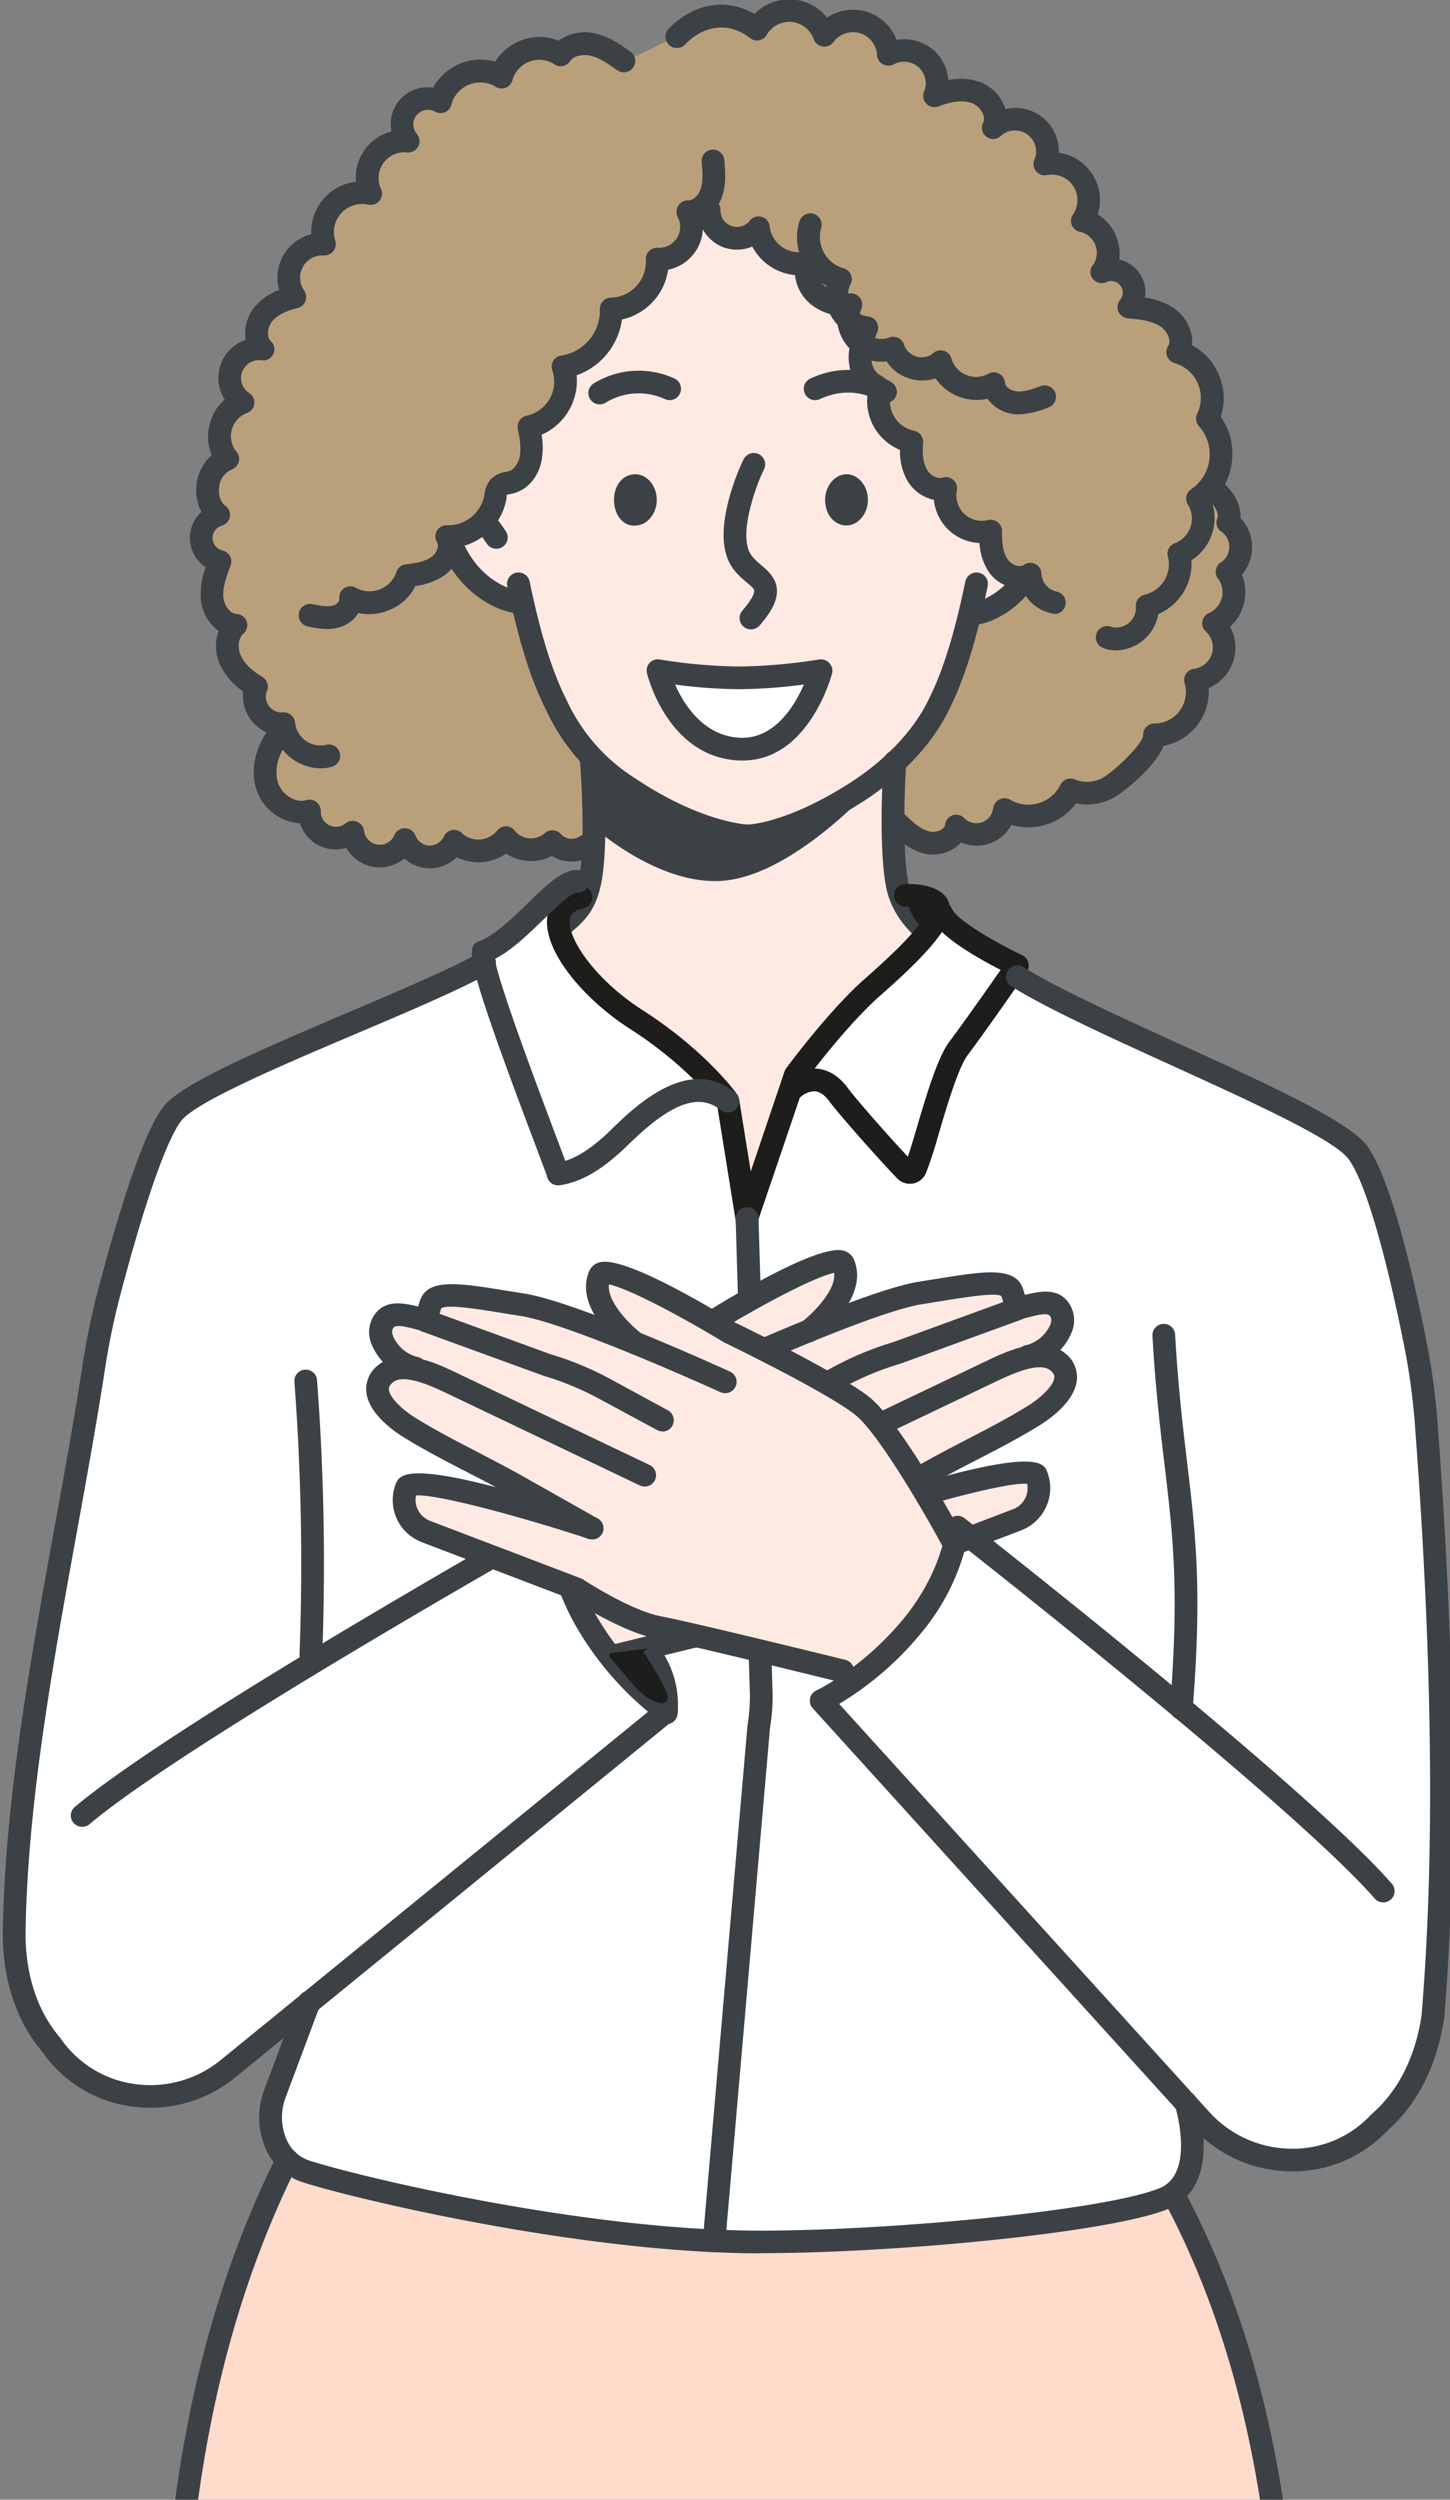
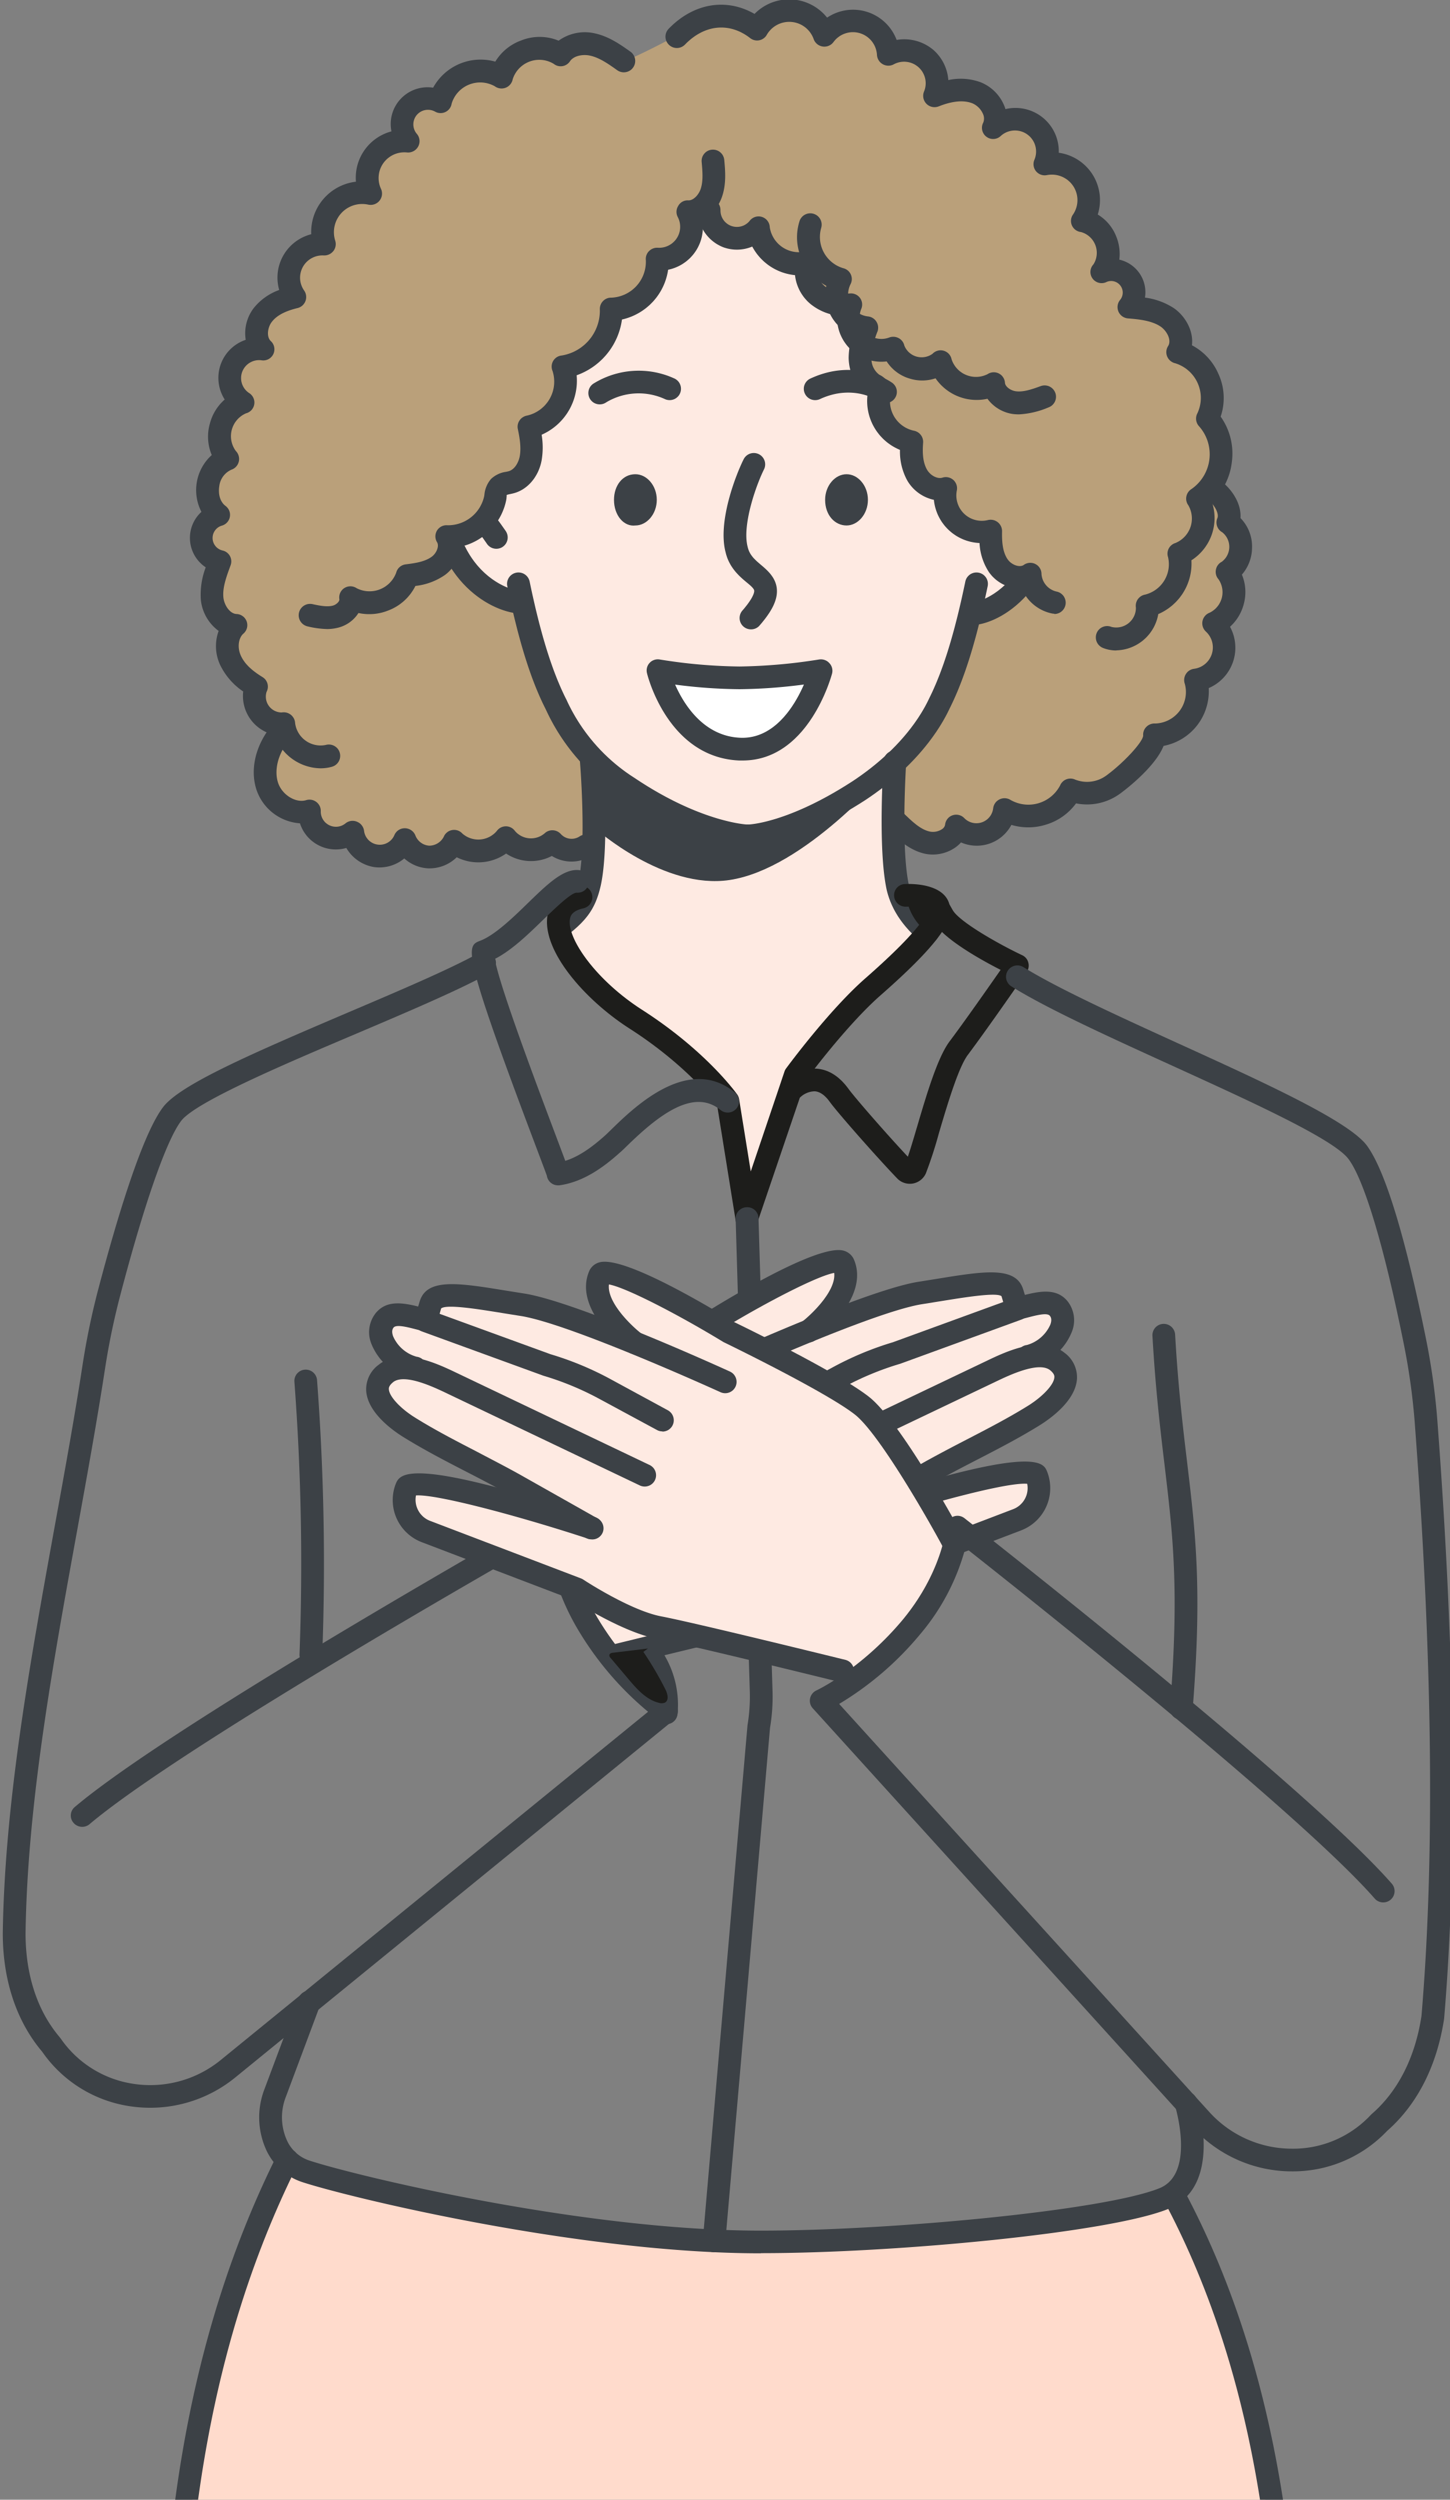
<svg xmlns="http://www.w3.org/2000/svg" width="188" height="324" viewBox="0 0 188 324" fill="none">
  <rect x="0" y="0" width="188" height="324" fill="#808080" stroke="none" />
  <g clip-path="url(#st1omvkyxa)">
    <path d="M76.83 98.557c-3.11-1.368-9.102-16.22-8.692-18.822L63.31 77.89l-4.442-4.245c3.5-6.634 4.964-7.775 11.135-18.143 2.53-3.854 6.601-10.917 10.213-16.216a.59.59 0 0 0 .522.057 7.241 7.241 0 0 0 3.578-2.75 8.95 8.95 0 0 0 1.072-2.833c.16-.728 2.777-1.412 3.38-2.038 1.024-1.089 1.574-3.069 1.855-4.49.048-.236.212-.55.434-.458.09.055.157.14.188.241.204.569.476 1.111.812 1.614a4.218 4.218 0 0 0 2.656 1.503c1.343.182 2.695.292 4.051.328.604 2.331 3.119 3.82 5.611 4.008.419.74.939 1.417 1.545 2.014a14.989 14.989 0 0 0 3.81 2.741c.064.029.13.05.198.063a32.202 32.202 0 0 1 1.681 7.226c.816 10.7 15.771 23.94 19.798 27.683 2.453 2.52-5.157 5.64-5.732 5.169.319 4.095-6.552 17.825-10.174 20.114.039.216-.217 3.748-.068 7.872a5.468 5.468 0 0 0 2.444.655c1.719 1.72 5.611 1.85 6.128-.92 2.042 2.168 5.983.804 6.239-2.159 2.834 1.845 7.199.554 8.561-2.539 3.699 1.648 11.261-3.117 10.846-7.135 3.51.251 6.553-3.81 5.312-7.1 3.476-.372 4.969-5.026 2.356-7.338 2.55-.92 3.52-4.635 1.748-6.682 2.304-1.214 2.371-5.102.111-6.398.536-1.3-.318-2.89-1.347-3.854l-1.956 2.09a3.997 3.997 0 0 0-.594-1.367c3.448-2.067 4.119-7.53 1.285-10.373 1.782-3.18-.285-7.81-3.863-8.614 1.835-3.767-3.158-5.935-6.316-5.839 1.931-2.288-.715-5.815-3.458-4.606 1.821-2.21.246-6.186-2.593-6.561 2.414-3.373-.84-8.248-4.877-7.366 1.738-3.946-3.429-7.68-6.64-4.818 1.338-4.336-4.529-5.834-7.663-4.047 1.574-3.57-2.613-7.313-5.993-5.376-.121-4.177-5.896-5.897-8.291-2.472-.251-2.235-3.95-3.734-6.022-2.958-1.362.11-1.99 1.927-3.24 1.657-3.09-2.052-6.891-1.05-9.62 1.214-.453.333-6.827 3.633-7.103 3.406-2.206-1.782-6.103-3.584-8.209-.794-2.588-2-7.06-.318-7.683 2.89-2.742-1.994-7.32-.159-7.914 3.175-3.148-1.754-6.543 2.409-4.191 5.116-3.584-.481-6.462 3.56-4.868 6.793-3.714-.905-7.243 2.944-5.998 6.552-3.515-.265-5.905 4.023-3.834 6.86-3.051.396-6.63 3.855-4.167 6.745-3.863-.549-5.857 4.818-2.579 6.923-2.897.867-4.037 5.121-1.96 7.318-2.825.964-3.554 5.406-1.188 7.227-2.994.852-2.844 5.4.193 6.056-1.347 2.722-1.845 7.708 2.043 8.286-2.627 2.635-.063 6.547 2.699 7.959-1.144 2.182 1.106 5.237 3.535 4.817.04.684.253 1.347.618 1.928l-1.294-.482c-3.352 3.507-1.521 11.027 3.998 9.828-.16 2.847 3.438 4.625 5.611 2.77.348 3.478 5.433 4.196 6.76.963.967 2.828 5.216 2.987 6.394.246 1.777 1.821 5.2 1.576 6.698-.482a4.192 4.192 0 0 0 5.794.651l.483.091a3.356 3.356 0 0 0 4.071.299c.286-.004.572-.025.855-.063.425-5.333.02-10.777.077-10.965z" fill="#BAA07A" />
    <path fill-rule="evenodd" clip-rule="evenodd" d="M72.693 120.035c1.395 8.864 11.59 13.6 18.065 18.789 5.857 4.499 3.81 12.656 5.698 18.919 5.123-7.709 3.892-18.587 12.198-24.253 3.216-4.335 8.6-7.621 11.058-12.921-1.009-.428-1.792-1.373-2.39-2.63-1.299-2.712-1.768-6.894-1.903-10.599-.15-4.124.106-7.655.068-7.872 3.621-2.312 10.493-16.019 10.174-20.114.575.482 8.185-2.65 5.732-5.169-4.018-3.743-18.973-16.982-19.799-27.682a32.147 32.147 0 0 0-1.68-7.227.851.851 0 0 1-.198-.062 14.971 14.971 0 0 1-3.81-2.742 9.166 9.166 0 0 1-1.545-2.013c-2.492-.188-5.008-1.677-5.611-4.009a37.52 37.52 0 0 1-4.052-.327 4.218 4.218 0 0 1-2.656-1.503 7.417 7.417 0 0 1-.806-1.629.434.434 0 0 0-.189-.24c-.222-.092-.386.22-.434.457-.28 1.445-.83 3.401-1.854 4.49-.59.626-3.207 1.31-3.38 2.038a8.954 8.954 0 0 1-1.073 2.833 7.241 7.241 0 0 1-3.578 2.75.59.59 0 0 1-.521-.057c-3.612 5.3-7.683 12.357-10.213 16.216-6.172 10.368-7.394 11.798-11.865 17.035l5.172 5.353 4.829 1.845c-.41 2.601 5.582 17.454 8.692 18.823-.058.187.347 5.631-.058 11.003a29.517 29.517 0 0 1-1.169 6.745c-.632 1.956-1.56 3.367-2.902 3.753z" fill="#FEEAE2" />
    <path d="M96.813 109.811c-.318 0-6.871-.274-16.181-6.527a26.522 26.522 0 0 1-9.842-11.283l-.082-.164c-1.931-3.826-3.486-8.865-4.935-15.865a1.471 1.471 0 0 1 .62-1.518 1.48 1.48 0 0 1 2.278.926c1.395 6.744 2.897 11.562 4.684 15.142l.087.168a23.59 23.59 0 0 0 8.846 10.151c8.538 5.738 14.525 6.027 14.583 6.032a1.468 1.468 0 0 1 1.348.927 1.468 1.468 0 0 1-1.391 2.011h-.015z" fill="#3C4146" />
    <path d="M96.992 109.811a1.472 1.472 0 0 1-1.473-1.469 1.468 1.468 0 0 1 1.473-1.469c.087 0 5.177-.159 13.632-5.671 6.123-4.07 8.789-8.416 9.832-10.647 1.816-3.623 3.303-8.436 4.703-15.175a1.48 1.48 0 0 1 2.683-.516c.216.326.293.725.215 1.108-1.449 7-3.018 12.044-4.936 15.865-1.154 2.471-4.123 7.342-10.86 11.822-9.358 6.08-15.027 6.152-15.269 6.152zM66.96 79.46a1.194 1.194 0 0 1-.227 0c-2.704-.414-6.697-2.563-9.05-7.25a1.467 1.467 0 0 1 .66-1.973 1.477 1.477 0 0 1 1.977.657c1.975 3.941 5.245 5.416 6.862 5.661a1.474 1.474 0 0 1 1.264 1.566 1.468 1.468 0 0 1-1.486 1.359v-.02zM65.169 70.885a1.48 1.48 0 0 1-2.033-.395 37.153 37.153 0 0 0-.801-1.132 1.47 1.47 0 0 1 1.392-2.334 1.475 1.475 0 0 1 .969.575c.231.313.564.785.874 1.233a1.469 1.469 0 0 1-.401 2.053z" fill="#3C4146" />
    <path d="M126.221 81.021a1.473 1.473 0 0 1-1.55-1.383 1.472 1.472 0 0 1 1.386-1.546c1.135-.125 3.076-.963 4.804-2.852a1.474 1.474 0 0 1 1.59-.395 1.465 1.465 0 0 1 .835.758 1.457 1.457 0 0 1 .054 1.125c-.065.182-.166.35-.297.492-1.931 2.125-4.427 3.546-6.658 3.792l-.164.01zM97.363 81.575a1.475 1.475 0 0 1-1.339-.86 1.467 1.467 0 0 1 .229-1.573c1.477-1.7 1.55-2.409 1.535-2.563 0-.28-.483-.689-1.019-1.127-.965-.805-2.24-1.927-2.694-3.878-1.043-3.96 1.338-10.05 2.342-12.045a1.473 1.473 0 0 1 1.977-.657 1.471 1.471 0 0 1 .66 1.973c-.967 1.927-2.869 7.188-2.116 10.044.242 1.065.937 1.658 1.743 2.342.807.684 1.932 1.638 2.043 3.141.101 1.349-.589 2.804-2.25 4.712a1.447 1.447 0 0 1-1.11.491zM77.763 52.414a1.475 1.475 0 0 1-1.408-1.017 1.466 1.466 0 0 1 .544-1.647A11.125 11.125 0 0 1 87.4 49.04a1.471 1.471 0 0 1 .776 1.93 1.472 1.472 0 0 1-1.934.773 8.18 8.18 0 0 0-7.64.405 1.45 1.45 0 0 1-.84.265zM114.748 52.236c-.302 0-.597-.093-.845-.265-.154-.106-3.322-2.221-7.596-.241a1.473 1.473 0 0 1-2.088-1.272 1.455 1.455 0 0 1 .388-1.055c.131-.142.289-.257.464-.337 5.882-2.727 10.353.375 10.537.505a1.445 1.445 0 0 1-.86 2.665z" fill="#3C4146" />
    <path fill-rule="evenodd" clip-rule="evenodd" d="M76.657 98.928s10.913 9.043 20.533 9.226c7.398.188 17.944-8.3 17.944-8.3s-10.73 12.733-20.537 14.207c-8.504 1.291-17.384-6.644-17.384-6.644l-.556-8.489z" fill="#3C4146" />
    <path d="M72.697 121.504a1.474 1.474 0 0 1-1.398-.991 1.466 1.466 0 0 1 .49-1.639c2.08-1.619 2.747-2.602 3.235-4.765 1.047-4.88.164-15.503.154-15.61a1.47 1.47 0 0 1 1.914-1.526 1.473 1.473 0 0 1 1.022 1.276c.038.453.932 11.168-.213 16.486-.642 2.857-1.69 4.423-4.302 6.456a1.45 1.45 0 0 1-.903.313z" fill="#3C4146" />
    <path fill-rule="evenodd" clip-rule="evenodd" d="M79.607 64.786c0-1.846 1.11-3.32 2.772-3.32 1.482 0 2.776 1.474 2.776 3.32 0 1.845-1.294 3.324-2.776 3.324-1.478.183-2.772-1.291-2.772-3.324zM106.982 64.786c0-1.846 1.294-3.32 2.777-3.32 1.482 0 2.771 1.474 2.771 3.32 0 1.845-1.294 3.324-2.771 3.324-1.478 0-2.777-1.291-2.777-3.324z" fill="#3C4146" />
    <path d="M120.267 122.337a1.45 1.45 0 0 1-.966-.356c-2.351-2.014-3.766-4.196-4.345-6.677-1.144-5.3-.435-16.198-.401-16.66a1.462 1.462 0 0 1 .5-1.007 1.468 1.468 0 0 1 1.067-.359 1.471 1.471 0 0 1 1.369 1.564c0 .11-.715 10.926.342 15.835.411 1.821 1.512 3.488 3.38 5.073a1.454 1.454 0 0 1 .517 1.003 1.434 1.434 0 0 1-.362 1.069 1.453 1.453 0 0 1-1.101.515zM55.7 112.553h-.173a5.008 5.008 0 0 1-3.11-1.287 5.033 5.033 0 0 1-3.892 1.123 5.118 5.118 0 0 1-3.622-2.481 4.888 4.888 0 0 1-3.657-.377 4.87 4.87 0 0 1-2.355-2.817 6.423 6.423 0 0 1-3.49-1.33 6.398 6.398 0 0 1-2.155-3.045c-.811-2.505-.174-5.473 1.695-7.94a1.475 1.475 0 0 1 1.58-.609 1.479 1.479 0 0 1 1.116 1.272 1.471 1.471 0 0 1-.344 1.115c-1.275 1.677-1.753 3.69-1.246 5.261.507 1.571 2.279 2.684 3.646 2.274a1.456 1.456 0 0 1 1.323.236 1.444 1.444 0 0 1 .574 1.214 1.957 1.957 0 0 0 1.1 1.798 1.965 1.965 0 0 0 2.097-.232 1.449 1.449 0 0 1 1.482-.226 1.473 1.473 0 0 1 .933 1.19 2.052 2.052 0 0 0 1.75 1.778 2.055 2.055 0 0 0 2.18-1.22 1.448 1.448 0 0 1 1.39-.896 1.48 1.48 0 0 1 1.348.964 2.077 2.077 0 0 0 1.782 1.296 2.139 2.139 0 0 0 1.883-1.156 1.44 1.44 0 0 1 1.093-.871 1.443 1.443 0 0 1 1.322.456 3.14 3.14 0 0 0 4.452-.322 1.452 1.452 0 0 1 1.858-.455c.207.108.384.264.518.455a2.729 2.729 0 0 0 3.815.308 1.471 1.471 0 0 1 1.677-.261c.18.089.34.214.472.367a1.886 1.886 0 0 0 2.37.299 1.476 1.476 0 0 1 2.3 1.458 1.47 1.47 0 0 1-.605.95 4.83 4.83 0 0 1-5.258.102 5.81 5.81 0 0 1-5.93-.314 6.253 6.253 0 0 1-6.403.482 5.033 5.033 0 0 1-3.516 1.441zM42.43 81.537a12.025 12.025 0 0 1-2.53-.343 1.48 1.48 0 0 1-1.142-1.75 1.477 1.477 0 0 1 1.755-1.14c.879.188 1.878.4 2.641.193.483-.13.88-.564.85-.81a1.442 1.442 0 0 1 .64-1.463 1.452 1.452 0 0 1 1.6.018 3.681 3.681 0 0 0 5.124-2.014 1.445 1.445 0 0 1 1.241-1.079c1.285-.159 2.507-.352 3.38-.997.638-.482.966-1.378.691-1.85a1.444 1.444 0 0 1 1.338-2.221 4.798 4.798 0 0 0 3.058-1.038 4.777 4.777 0 0 0 1.703-2.74l.029-.197a3.614 3.614 0 0 1 .855-2.023 3.518 3.518 0 0 1 1.931-.925c.126-.024.256-.053.382-.087.772-.236 1.265-1.146 1.41-1.927.207-1.108 0-2.356-.251-3.56a1.442 1.442 0 0 1 .246-1.118c.23-.32.577-.537.966-.602a4.53 4.53 0 0 0 2.92-2.169 4.507 4.507 0 0 0 .373-3.612 1.443 1.443 0 0 1 1.183-2.004 5.899 5.899 0 0 0 3.59-2.046 5.873 5.873 0 0 0 1.36-3.895 1.475 1.475 0 0 1 .902-1.45c.189-.078.391-.114.595-.106a4.674 4.674 0 0 0 3.24-1.503 4.652 4.652 0 0 0 1.226-3.348 1.443 1.443 0 0 1 .401-1.17 1.482 1.482 0 0 1 1.164-.449 2.734 2.734 0 0 0 2.446-1.234 2.718 2.718 0 0 0 .137-2.73 1.443 1.443 0 0 1 .044-1.446 1.388 1.388 0 0 1 1.284-.732c.696.048 1.367-.723 1.623-1.446.362-1.04.251-2.307.14-3.531a1.465 1.465 0 0 1 1.335-1.592 1.474 1.474 0 0 1 1.596 1.332c.126 1.387.28 3.117-.29 4.755a5.22 5.22 0 0 1-2.569 2.992 5.616 5.616 0 0 1-.892 4.138 5.64 5.64 0 0 1-3.53 2.346 7.734 7.734 0 0 1-1.986 4.155 7.764 7.764 0 0 1-3.998 2.296 8.941 8.941 0 0 1-1.923 4.435 8.972 8.972 0 0 1-3.954 2.792 7.636 7.636 0 0 1-1.023 4.584 7.662 7.662 0 0 1-3.516 3.124 9.899 9.899 0 0 1 0 3.314c-.372 2.043-1.733 3.7-3.453 4.22-.198.063-.41.107-.618.155-.164.028-.325.07-.483.125.054 0 0 .246 0 .42l-.038.24a7.76 7.76 0 0 1-2.075 3.9 7.789 7.789 0 0 1-3.87 2.141 4.963 4.963 0 0 1-1.965 3.638 8.332 8.332 0 0 1-3.863 1.445 6.485 6.485 0 0 1-3.52 3.18 6.601 6.601 0 0 1-3.863.327 4.38 4.38 0 0 1-2.526 1.87 5.858 5.858 0 0 1-1.52.212z" fill="#3C4146" />
    <path d="M132.113 53.71a6.98 6.98 0 0 1-.705-.039 4.953 4.953 0 0 1-3.38-1.985 6.474 6.474 0 0 1-6.732-2.65 5.41 5.41 0 0 1-3.298.049 5.311 5.311 0 0 1-3.037-2.24 5.755 5.755 0 0 1-4.597-1.486 5.734 5.734 0 0 1-1.835-4.46 7.02 7.02 0 0 1-3.52-1.56 5.674 5.674 0 0 1-1.932-3.676 7.041 7.041 0 0 1-5.543-3.705 5.135 5.135 0 0 1-3.748.092 5.199 5.199 0 0 1-2.417-1.919 5.181 5.181 0 0 1-.9-2.947 1.467 1.467 0 0 1 .947-1.332 1.478 1.478 0 0 1 1.902.848c.07.18.102.373.097.566a2.12 2.12 0 0 0 1.405 2.02 2.135 2.135 0 0 0 2.376-.657 1.449 1.449 0 0 1 2.607.814 3.816 3.816 0 0 0 2.975 3.163 3.829 3.829 0 0 0 1.53.017 1.454 1.454 0 0 1 1.476.398 1.45 1.45 0 0 1 .297 1.495 2.535 2.535 0 0 0 .859 2.583 4.572 4.572 0 0 0 3.274.934 1.453 1.453 0 0 1 1.299.599 1.441 1.441 0 0 1 .15 1.42 2.814 2.814 0 0 0 2.01 3.813 2.833 2.833 0 0 0 1.612-.118 1.487 1.487 0 0 1 1.704.478c.127.167.216.358.261.563a2.408 2.408 0 0 0 1.562 1.425 2.42 2.42 0 0 0 2.089-.351 1.446 1.446 0 0 1 1.455-.4 1.446 1.446 0 0 1 1.022 1.108 3.32 3.32 0 0 0 1.889 2.03 3.34 3.34 0 0 0 2.775-.103 1.451 1.451 0 0 1 2.256 1.127c.038.482.714 1.007 1.448 1.094.942.11 1.961-.226 3.192-.674a1.475 1.475 0 0 1 1.888.876 1.464 1.464 0 0 1-.879 1.884 11.31 11.31 0 0 1-3.834.906zM41.527 99.584a6.456 6.456 0 0 1-3.66-1.236 6.432 6.432 0 0 1-2.294-3.1 5.168 5.168 0 0 1-3.106-2.034 5.146 5.146 0 0 1-.935-3.588 8.736 8.736 0 0 1-2.994-3.45 5.769 5.769 0 0 1-.189-4.398 5.733 5.733 0 0 1-2.308-4.009 9.951 9.951 0 0 1 .633-4.235 4.576 4.576 0 0 1-2.036-3.458 4.561 4.561 0 0 1 1.48-3.73 6.12 6.12 0 0 1 1.338-7.366 6.114 6.114 0 0 1-.251-4.051 6.222 6.222 0 0 1 1.931-3.146 5.2 5.2 0 0 1 2.724-7.737 5.375 5.375 0 0 1 1.053-4.134 7.446 7.446 0 0 1 3.288-2.327 5.793 5.793 0 0 1 2.07-6.223 5.823 5.823 0 0 1 2.083-1.003 6.547 6.547 0 0 1 1.556-4.54 6.577 6.577 0 0 1 4.239-2.268 6.2 6.2 0 0 1 1.114-4.097 6.224 6.224 0 0 1 3.492-2.426 4.758 4.758 0 0 1 1.222-4.238 4.783 4.783 0 0 1 4.182-1.427 7.006 7.006 0 0 1 3.438-3.093 7.027 7.027 0 0 1 4.621-.28 6.53 6.53 0 0 1 3.38-2.756 6.431 6.431 0 0 1 4.83.039 5.802 5.802 0 0 1 4.712-.944c1.82.4 3.294 1.445 4.593 2.365a1.476 1.476 0 0 1 .589 1.53 1.47 1.47 0 0 1-1.19 1.128 1.481 1.481 0 0 1-1.104-.249c-1.125-.8-2.284-1.624-3.525-1.893-.913-.203-2.096 0-2.593.718a1.448 1.448 0 0 1-2.125.342 3.618 3.618 0 0 0-5.312 2.009 1.467 1.467 0 0 1-.909 1.09 1.475 1.475 0 0 1-1.408-.185 3.87 3.87 0 0 0-4.75.757 3.85 3.85 0 0 0-.847 1.488 1.444 1.444 0 0 1-1.485 1.227 1.452 1.452 0 0 1-.669-.19 1.902 1.902 0 0 0-2.388.463 1.891 1.891 0 0 0 .032 2.427 1.444 1.444 0 0 1 .173 1.628 1.48 1.48 0 0 1-1.448.776 3.349 3.349 0 0 0-3.063 1.375 3.33 3.33 0 0 0-.317 3.336 1.466 1.466 0 0 1-.847 2.003 1.476 1.476 0 0 1-.805.05 3.674 3.674 0 0 0-3.492 1.107 3.654 3.654 0 0 0-.786 3.57 1.467 1.467 0 0 1-.242 1.34 1.516 1.516 0 0 1-1.236.569 2.902 2.902 0 0 0-2.713 1.478 2.885 2.885 0 0 0 .168 3.079 1.478 1.478 0 0 1-.24 1.94 1.45 1.45 0 0 1-.629.324c-1.608.39-2.7.964-3.327 1.788-.546.693-.72 1.927-.145 2.48a1.445 1.445 0 0 1-1.226 2.496 2.337 2.337 0 0 0-2.47 1.5 2.322 2.322 0 0 0 .89 2.745 1.446 1.446 0 0 1 .322 2.197 1.45 1.45 0 0 1-.713.433 3.235 3.235 0 0 0-1.848 2.132 3.22 3.22 0 0 0 .535 2.768 1.468 1.468 0 0 1-.584 2.409 2.669 2.669 0 0 0-1.575 2.148c-.135.824 0 1.927.802 2.544a1.445 1.445 0 0 1-.483 2.563 1.67 1.67 0 0 0-1.186 1.648 1.665 1.665 0 0 0 1.288 1.57 1.45 1.45 0 0 1 1.135 1.317c.013.208-.018.416-.092.61-.483 1.325-1.068 2.828-.928 4.172.102.964.807 2.077 1.686 2.135a1.45 1.45 0 0 1 1.331.968 1.442 1.442 0 0 1-.438 1.585c-.647.588-.787 1.806-.323 2.833.463 1.026 1.361 1.898 2.805 2.784a1.446 1.446 0 0 1 .531 1.927 2.052 2.052 0 0 0 1.038 2.442c.287.145.605.222.928.222a1.48 1.48 0 0 1 1.575.774c.096.186.152.39.163.6a3.32 3.32 0 0 0 1.365 2.282 3.335 3.335 0 0 0 2.604.555 1.477 1.477 0 0 1 1.558.498 1.468 1.468 0 0 1-.746 2.325 5.388 5.388 0 0 1-1.517.203z" fill="#3C4146" />
    <path d="M144.744 84.312a4.697 4.697 0 0 1-1.748-.333 1.484 1.484 0 0 1-.801-.792 1.468 1.468 0 0 1 1.352-2.04c.194 0 .385.037.564.11a2.552 2.552 0 0 0 2.92-1.378c.167-.352.25-.737.243-1.127a1.475 1.475 0 0 1 1.188-1.681 4.062 4.062 0 0 0 2.491-1.82c.558-.91.734-2.003.489-3.041a1.433 1.433 0 0 1 .459-1.562c.149-.123.321-.214.507-.269a3.446 3.446 0 0 0 1.945-2.07 3.429 3.429 0 0 0-.284-2.825 1.433 1.433 0 0 1-.247-1.151 1.482 1.482 0 0 1 .686-.964 5.487 5.487 0 0 0 2.295-3.813 5.475 5.475 0 0 0-1.295-4.256 1.474 1.474 0 0 1-.247-1.758 4.698 4.698 0 0 0 .021-3.887 4.701 4.701 0 0 0-2.918-2.574 1.486 1.486 0 0 1-1.033-.875 1.465 1.465 0 0 1 .116-1.346c.482-.733-.121-1.927-.937-2.51-1.15-.79-2.806-.964-4.269-1.08a1.473 1.473 0 0 1-1.332-1.686c.041-.266.154-.516.328-.722a1.494 1.494 0 0 0 .03-1.84 1.5 1.5 0 0 0-1.778-.482 1.454 1.454 0 0 1-1.822-.421 1.446 1.446 0 0 1 .112-1.863 2.8 2.8 0 0 0-1.627-4.182 1.45 1.45 0 0 1-1.288-1.581c.026-.252.117-.492.264-.697a3.304 3.304 0 0 0-1.464-4.904 3.325 3.325 0 0 0-1.916-.198 1.454 1.454 0 0 1-1.424-.502 1.441 1.441 0 0 1-.204-1.493 2.723 2.723 0 0 0-.917-3.268 2.747 2.747 0 0 0-3.4.146 1.449 1.449 0 0 1-2.313-1.7 1.43 1.43 0 0 0-.043-1.113 2.615 2.615 0 0 0-1.386-1.378c-1.111-.434-2.574-.303-4.346.4a1.478 1.478 0 0 1-1.595-.332 1.468 1.468 0 0 1-.312-1.595 2.789 2.789 0 0 0-.716-3.145 2.809 2.809 0 0 0-3.21-.377 1.48 1.48 0 0 1-2.178-1.214 3.12 3.12 0 0 0-4.107-2.791 3.119 3.119 0 0 0-1.524 1.11 1.473 1.473 0 0 1-2.578-.376 3.354 3.354 0 0 0-2.854-2.22 3.362 3.362 0 0 0-3.216 1.656 1.447 1.447 0 0 1-1.617.703 1.45 1.45 0 0 1-.561-.279c-2.685-2.076-5.915-1.753-8.431.848a1.475 1.475 0 0 1-2.534-.996c-.006-.39.142-.766.414-1.047C89.926.393 94.17-.296 97.83 1.804a6.278 6.278 0 0 1 4.813-1.878 6.292 6.292 0 0 1 4.594 2.36 6.034 6.034 0 0 1 9.016 2.89 5.847 5.847 0 0 1 4.828 1.35 5.773 5.773 0 0 1 1.874 3.854 7.496 7.496 0 0 1 4.206.289 5.54 5.54 0 0 1 3.028 2.992c.066.157.124.318.174.481a5.627 5.627 0 0 1 4.86 1.12 5.606 5.606 0 0 1 2.05 4.536 6.217 6.217 0 0 1 4.39 2.833 6.192 6.192 0 0 1 .666 5.174 5.785 5.785 0 0 1 2.414 2.89c.375.939.507 1.957.382 2.959a4.347 4.347 0 0 1 2.639 1.803c.618.913.864 2.027.688 3.116a9.006 9.006 0 0 1 3.737 1.363c1.507 1.04 2.584 2.968 2.352 4.818a7.588 7.588 0 0 1 3.428 3.695 7.483 7.483 0 0 1 .295 5.55 8.267 8.267 0 0 1 1.449 5.902 8.36 8.36 0 0 1-2.589 5.145 6.484 6.484 0 0 1-.014 4.246 6.503 6.503 0 0 1-2.637 3.332 7.108 7.108 0 0 1-1.045 4.163 7.14 7.14 0 0 1-3.252 2.808 5.649 5.649 0 0 1-1.882 3.33 5.673 5.673 0 0 1-3.575 1.372l.024.015z" fill="#3C4146" />
    <path d="M120.943 110.761a4.897 4.897 0 0 1-1.024-.106c-2.042-.453-3.52-1.889-4.708-3.04a1.465 1.465 0 0 1-.029-2.077 1.473 1.473 0 0 1 2.082-.029c1.168 1.137 2.158 2.024 3.288 2.274a2.11 2.11 0 0 0 1.579-.308.874.874 0 0 0 .406-.573 1.439 1.439 0 0 1 .979-1.232 1.453 1.453 0 0 1 1.527.389 2.191 2.191 0 0 0 3.728-1.292 1.471 1.471 0 0 1 .84-1.163 1.477 1.477 0 0 1 1.434.094 4.666 4.666 0 0 0 3.605.41 4.651 4.651 0 0 0 2.798-2.303 1.462 1.462 0 0 1 .804-.791 1.463 1.463 0 0 1 1.128.025 4.211 4.211 0 0 0 4.008-.482c2.27-1.643 4.785-4.37 4.829-5.208a1.434 1.434 0 0 1 .425-1.147 1.48 1.48 0 0 1 1.149-.424 4.105 4.105 0 0 0 3.154-1.638 4.079 4.079 0 0 0 .68-3.483 1.48 1.48 0 0 1 .573-1.745c.185-.12.396-.198.615-.225a2.795 2.795 0 0 0 2.348-3.479 2.792 2.792 0 0 0-.803-1.339 1.465 1.465 0 0 1-.125-2.031c.163-.191.372-.338.608-.426a2.961 2.961 0 0 0 1.569-1.907 2.951 2.951 0 0 0-.429-2.429 1.442 1.442 0 0 1-.333-1.233 1.444 1.444 0 0 1 .758-1.026 2.415 2.415 0 0 0 .978-1.897 2.402 2.402 0 0 0-.915-1.929 1.444 1.444 0 0 1-.628-1.835c.212-.516-.227-1.48-.995-2.197a1.469 1.469 0 0 1 .959-2.54c.39-.013.77.13 1.055.396 1.077 1.002 2.095 2.626 1.975 4.336a5.242 5.242 0 0 1 1.497 3.854 5.35 5.35 0 0 1-1.314 3.474 5.877 5.877 0 0 1 .247 3.8 5.97 5.97 0 0 1-1.787 2.959 5.682 5.682 0 0 1-.837 6.596 5.713 5.713 0 0 1-1.925 1.353 7.197 7.197 0 0 1-1.513 4.845 7.222 7.222 0 0 1-4.34 2.647c-1.164 2.938-5.529 6.123-5.741 6.262a7.255 7.255 0 0 1-5.607 1.186 7.516 7.516 0 0 1-4.003 2.789 7.614 7.614 0 0 1-4.38 0 5.084 5.084 0 0 1-6.533 2.274c-.223.25-.474.473-.749.665a5.097 5.097 0 0 1-2.907.906zM136.7 79.547a1.76 1.76 0 0 1-.27-.024 5.44 5.44 0 0 1-3.96-3.252 4.991 4.991 0 0 1-4.249-2.115 7.545 7.545 0 0 1-1.222-3.772 6.225 6.225 0 0 1-4.005-1.697 6.198 6.198 0 0 1-1.91-3.901 5.278 5.278 0 0 1-3.467-2.53 7.83 7.83 0 0 1-.932-3.945 6.86 6.86 0 0 1-3.33-2.902 6.836 6.836 0 0 1-.867-4.325c-1.492-.877-2.414-2.678-2.458-4.687.015-1 .177-1.992.483-2.944a5.792 5.792 0 0 1-2.82-2.61 5.768 5.768 0 0 1-.56-3.797 7.183 7.183 0 0 1-2.897-2.891 6.896 6.896 0 0 1-.551-5.56 1.47 1.47 0 0 1 1.86-.865 1.47 1.47 0 0 1 .922 1.829 4.214 4.214 0 0 0 .356 3.18 4.232 4.232 0 0 0 2.488 2.018 1.447 1.447 0 0 1 .966 2.082 2.875 2.875 0 0 0 .04 2.682 2.898 2.898 0 0 0 2.234 1.494 1.454 1.454 0 0 1 1.077.675 1.47 1.47 0 0 1 .15 1.262 10.777 10.777 0 0 0-.788 3.42 2.571 2.571 0 0 0 1.014 2.197 2.84 2.84 0 0 1 1.193 1.041c.3.577.381 1.243.227 1.874a3.898 3.898 0 0 0 .672 2.759 3.916 3.916 0 0 0 2.366 1.577 1.478 1.478 0 0 1 1.226 1.566c-.125 1.551.034 2.65.483 3.454.449.805 1.376 1.267 2.009 1.074a1.453 1.453 0 0 1 1.427.297 1.447 1.447 0 0 1 .446 1.385 3.29 3.29 0 0 0 2.406 3.803c.536.14 1.099.142 1.636.008a1.483 1.483 0 0 1 1.267.278 1.475 1.475 0 0 1 .559 1.167c-.025 1.257.043 2.674.734 3.656.507.723 1.545 1.08 2.071.723a1.452 1.452 0 0 1 2.095.408c.14.228.214.49.213.758a2.516 2.516 0 0 0 1.932 2.274 1.473 1.473 0 0 1 1.201 1.578 1.473 1.473 0 0 1-1.467 1.336v-.038z" fill="#3C4146" />
    <path fill-rule="evenodd" clip-rule="evenodd" d="M95.885 87.843a68.66 68.66 0 0 1-10.57-.92s2.414 9.804 10.57 10.17c7.784.37 10.566-10.17 10.566-10.17a71.872 71.872 0 0 1-10.566.92z" fill="#fff" />
    <path d="M96.302 98.572h-.483c-9.15-.415-11.821-10.845-11.927-11.293a1.442 1.442 0 0 1 .961-1.754c.236-.075.487-.088.729-.038 3.409.56 6.855.862 10.31.901 3.454-.05 6.9-.355 10.309-.91a1.482 1.482 0 0 1 1.338.481 1.441 1.441 0 0 1 .338 1.364c-.126.438-3.076 11.244-11.575 11.249zm-8.77-9.838c1.155 2.611 3.705 6.673 8.422 6.89 4.448.202 7.084-4.144 8.277-6.9a67.902 67.902 0 0 1-8.344.608 67.606 67.606 0 0 1-8.354-.598z" fill="#3C4146" />
-     <path d="M184.883 184.119c-.908-10.165-4.597-27.812-8.905-34.812-3.737-4.683-29.316-14.516-41.451-21.164-3.955-3.325-8.576-6.042-13.318-8.369-.414.485-.861.941-1.338 1.364a9.89 9.89 0 0 1-1.014 1.002c-2.699 4.418-7.311 7.487-10.198 11.365-8.306 5.665-7.075 16.529-12.203 24.237-1.893-6.263.154-14.453-5.703-18.909-6.461-5.213-16.67-9.948-18.065-18.789-.164-.554-.372-1.098-.512-1.657-.067-.159-.116-.328-.178-.482-3.675 1.759-7.2 4.028-9.562 7.135-10.14 5.487-36.37 14.771-40.08 19.271C9.086 175.269 4.76 216.648 1.81 250.579c1.018 18.818 14.911 26.189 27.713 17.579l10.493-8.556c-1.512 5.647-8.87 16.809-1.898 21.097a7.561 7.561 0 0 1 4.53.313 125.938 125.938 0 0 0 16.418 5.054c5.992 1.18 12.83 2.346 19.846 3.199 22.426 2.095 45.078-.434 67.499-3.002a30.797 30.797 0 0 0 4.457-1.286c4.187-1.701 3.926-7.058 3.38-10.117.295-.236.56-.482.84-.752 11.078 11.389 26.815 6.172 30.64-12.569 2.12-24.594 1.028-52.835-.845-77.42zM40.185 259.487l.801-.66c.203.274.396.549.594.819l-1.395-.159zm78.653-67.727c.367.602.734 1.2 1.086 1.787 9.291-2.674 20.678-4.962 11.918 3.455l-8.141 3.102c.381.679.593 1.079.593 1.079l-13.395 16.506s-13.076-3.657-20.764-5.613c-4.192 1.002-8.378 2.028-10.624 2.577-.816-1.421-1.627-2.842-2.385-4.297-.556-1.065-1.092-2.149-1.55-3.261-.106-.265-.198-.535-.295-.805l-.483-.318-19.533-7.443c-8.276-7.954 1.45-6.345 10.368-3.888.383-.642.787-1.33 1.212-2.062-9.885-4.895-24.12-11.914-14.728-15.287a6.52 6.52 0 0 1-.154-.741c-4.786-3.185-2.415-8.036 3.259-5.43 1.449-7.742 19.103.12 27.042 2.924-.044-.033-6.19-4.74-4.53-8.671.749-1.769 10.112 3.43 14.487 5.973l.435-.212s15.722-9.601 16.698-7.289c1.666 3.941-4.481 8.648-4.525 8.672 7.949-2.804 25.593-10.666 27.042-2.924 5.669-2.607 8.045 2.245 3.26 5.429a9.285 9.285 0 0 1-.155.742c9.87 3.541-6.287 11.091-16.138 15.995z" fill="#fff" />
    <path fill-rule="evenodd" clip-rule="evenodd" d="M78.936 289.265a145.66 145.66 0 0 1-19.847-3.199 125.779 125.779 0 0 1-16.418-5.054 7.562 7.562 0 0 0-4.53-.313 4.772 4.772 0 0 0-1.806.858c-.965.794-1.487 2.028-1.931 3.203-9.735 25.245-11.69 52.455-11.469 79.699.044 6.041.203 12.078.396 18.105 16.114 3.979 42.495 6.581 72.298 6.581 28.708 0 54.229-2.409 70.459-6.143.386-6.301.589-12.666.603-18.953.078-33.444-5.065-65.183-15.08-78.393l-5.162.593c-22.435 2.582-45.088 5.111-67.513 3.016z" fill="#FFDBCC" />
    <path d="M131.842 197.002c8.76-8.417-2.626-6.129-11.917-3.455a211.633 211.633 0 0 1 3.776 6.557l8.141-3.102zM134.99 175.765c.068-.25.111-.481.155-.742 4.785-3.184 2.414-8.035-3.26-5.429-1.448-7.742-19.103.12-27.041 2.924.043-.038 6.19-4.745 4.524-8.672-.966-2.312-16.698 7.29-16.698 7.29l-.435.211c1.343.786 2.222 1.316 2.222 1.316s13.356 6.46 17.326 9.582c1.811 1.445 4.587 5.516 7.064 9.529 9.842-4.918 25.999-12.468 16.143-16.009zM75.285 206.29c.097.27.189.54.295.804.459 1.113.995 2.197 1.55 3.262.758 1.445 1.57 2.891 2.385 4.297 2.24-.549 6.427-1.575 10.624-2.577-2.062-.525-3.738-.93-4.665-1.108-3.66-.713-8.63-3.695-10.189-4.678z" fill="#FEEAE2" />
    <path d="M111.772 182.231c-3.969-3.122-17.326-9.583-17.326-9.583s-.879-.53-2.221-1.315c-4.37-2.544-13.733-7.742-14.487-5.974-1.66 3.946 4.486 8.672 4.53 8.672-7.949-2.804-25.593-10.666-27.042-2.924-5.67-2.607-8.045 2.245-3.26 5.429.038.25.09.498.155.742-9.392 3.372 4.829 10.392 14.728 15.286 3.747 1.86 6.876 3.411 7.847 4.336.082.188.16.376.237.564-2.11-.694-5.636-1.84-9.296-2.847-8.934-2.457-18.644-4.066-10.368 3.888l19.524 7.443.482.318c1.56.963 6.53 3.984 10.185 4.678.927.178 2.602.583 4.664 1.108 7.688 1.956 20.765 5.613 20.765 5.613l13.395-16.506s-.213-.4-.594-1.079a195.103 195.103 0 0 0-3.776-6.557c-.353-.588-.72-1.185-1.087-1.787-2.467-3.989-5.244-8.079-7.055-9.505zm-56.285-10.826.029-.096.164.058-.193.038z" fill="#FEEAE2" />
    <path d="M123.455 201.101a1.442 1.442 0 0 1-1.299-.771c-2.106-3.902-8.243-14.558-11.295-16.967-3.796-2.987-16.925-9.347-17.056-9.409-5.756-3.507-12.632-7.077-14.853-7.472-.285 2.327 2.955 5.41 4.22 6.378a1.47 1.47 0 0 1-.697 2.625 1.477 1.477 0 0 1-1.09-.288c-.729-.554-7.05-5.56-4.998-10.426a1.998 1.998 0 0 1 1.266-1.132c2.786-.896 12.197 4.461 17.562 7.737.425.198 13.425 6.495 17.466 9.684 4.042 3.189 11.266 16.38 12.073 17.878a1.468 1.468 0 0 1-1.299 2.163z" fill="#3C4146" />
    <path d="M85.885 185.531c-.245 0-.486-.061-.7-.179l-7.514-4.056a37.85 37.85 0 0 0-7.215-2.982l-15.761-5.743a1.446 1.446 0 0 1-.908-1.802l.628-2.081c.922-3.069 5.022-2.409 11.232-1.397l2.303.366c6.804 1.06 25.883 9.746 26.69 10.117a1.473 1.473 0 0 1 .86 1.391 1.466 1.466 0 0 1-.96 1.324 1.484 1.484 0 0 1-1.127-.041c-.193-.087-19.513-8.884-25.917-9.881l-2.322-.371c-3.24-.525-7.273-1.18-7.978-.602l-.198.694 14.386 5.241a40.68 40.68 0 0 1 7.687 3.18l7.519 4.085a1.473 1.473 0 0 1 .724 1.654 1.474 1.474 0 0 1-1.43 1.107v-.024zM109.267 218.065a1.537 1.537 0 0 1-.357-.044c-.193-.048-19.422-4.793-23.715-5.608-4.293-.814-10.087-4.48-11.106-5.126l-19.374-7.385a5.851 5.851 0 0 1-3.262-3.03 5.83 5.83 0 0 1-.18-4.442c.55-1.412 1.477-3.797 25.887 4.21a1.47 1.47 0 1 1-.917 2.795c-9.026-2.963-19.726-5.806-22.31-5.603a2.928 2.928 0 0 0 1.86 3.305l19.522 7.443c.102.038.199.087.29.144.058.044 6.104 4.018 10.14 4.784 4.37.829 23.083 5.444 23.875 5.637a1.467 1.467 0 0 1 .611 2.514 1.475 1.475 0 0 1-.964.377v.029z" fill="#3C4146" />
    <path d="M76.701 199.526a1.504 1.504 0 0 1-.724-.188c-3.361-1.905-6.725-3.804-10.092-5.699-1.782-1.002-3.641-1.966-5.443-2.891-2.709-1.397-5.51-2.847-8.17-4.5-1.386-.862-4.631-3.174-4.795-6.007a3.94 3.94 0 0 1 1.656-3.373c2.931-2.336 7.572-.115 10.068 1.075l25.024 11.943a1.474 1.474 0 0 1 .753.836 1.465 1.465 0 0 1-.898 1.873 1.466 1.466 0 0 1-1.125-.06l-25.028-11.942c-1.637-.781-5.467-2.616-6.954-1.446-.584.482-.565.785-.555.925.053.935 1.487 2.486 3.414 3.681 2.559 1.595 5.312 3.016 7.967 4.389 1.82.963 3.709 1.927 5.534 2.943 3.364 1.899 6.728 3.798 10.093 5.7a1.447 1.447 0 0 1 .776 1.672 1.453 1.453 0 0 1-1.501 1.074v-.005z" fill="#3C4146" />
    <path d="M53.637 178.752a1.554 1.554 0 0 1-.333-.033 7.683 7.683 0 0 1-3.1-1.65 7.651 7.651 0 0 1-2.038-2.855 3.993 3.993 0 0 1 .454-3.893c1.53-2.033 3.974-1.397 6.345-.785l.965.241a1.472 1.472 0 0 1 1.077 1.778 1.474 1.474 0 0 1-1.782 1.074l-.965-.246c-1.487-.39-2.897-.756-3.24-.298-.077.101-.31.409-.048 1.122a4.7 4.7 0 0 0 3.041 2.645 1.46 1.46 0 0 1 1.285 1.609 1.46 1.46 0 0 1-1.613 1.282l-.048.009z" fill="#3C4146" />
    <path d="m131.589 169.787.028.1-.191-.038.163-.062z" fill="#D4AA84" />
    <path d="M110.72 163.259a2.02 2.02 0 0 0-.509-.704 2.06 2.06 0 0 0-.756-.429c-2.791-.9-12.202 4.466-17.437 7.675l-.3.145c.88.621 1.72 1.271 2.57 1.927 5.456-3.276 11.758-6.509 13.868-6.885.285 2.327-2.96 5.41-4.225 6.379a1.467 1.467 0 0 0 .703 2.622c.387.051.779-.053 1.089-.29.729-.569 7.05-5.57 4.997-10.44z" fill="#3C4146" />
    <path d="m133.315 169.242-.643-2.081c-.922-3.069-5.027-2.409-11.241-1.397l-2.299.366c-4.568.713-14.665 4.861-21.054 7.622 1.067.602 2.125 1.223 3.187 1.835 6.196-2.635 14.526-5.964 18.326-6.552l2.313-.371c3.24-.525 7.282-1.18 7.943-.66l.227.756-14.283 5.208a40.776 40.776 0 0 0-7.746 3.214l-2.105 1.137c.965.583 1.931 1.166 2.926 1.763l.579-.313a37.972 37.972 0 0 1 7.292-3.011l15.679-5.714a1.446 1.446 0 0 0 .899-1.802zM135.782 190.791c-.42-1.074-1.144-2.919-15.747 1.224.503.882.961 1.789 1.372 2.717 5.48-1.517 10.174-2.563 11.777-2.409a2.924 2.924 0 0 1-1.869 3.305l-8.339 3.18c.295.896.575 1.807.845 2.722a.769.769 0 0 1 0 .096l8.537-3.252a5.88 5.88 0 0 0 3.291-3.081 5.847 5.847 0 0 0 .133-4.502zM85.62 211.734a.592.592 0 0 1-.135-.053l-6.326 1.547a1.47 1.47 0 0 0-1.089 1.598 1.47 1.47 0 0 0 1.441 1.292c.12 0 .24-.015.358-.043.106 0 6.6-1.629 12.656-3.069-2.289-.477-4.607-.824-6.905-1.272z" fill="#3C4146" />
    <path d="M137.985 175.317c-2.931-2.336-7.572-.12-10.068 1.075l-14.197 6.773a.76.76 0 0 1 .188.13c.635.69 1.209 1.433 1.714 2.221l13.57-6.475c1.637-.78 5.471-2.616 6.958-1.445.584.482.565.79.555.925-.053.939-1.492 2.486-3.414 3.685-2.559 1.59-5.312 3.012-7.972 4.389-1.821.94-3.704 1.927-5.529 2.944l-1.705.963c.353.935.671 1.884.966 2.828l2.178-1.228c1.782-1.002 3.641-1.966 5.437-2.891 2.709-1.397 5.515-2.847 8.175-4.499 1.386-.868 4.631-3.18 4.795-6.008a3.932 3.932 0 0 0-1.651-3.387z" fill="#3C4146" />
    <path d="M133.469 177.225a1.458 1.458 0 0 1-1.613-1.281 1.459 1.459 0 0 1 1.285-1.61 4.732 4.732 0 0 0 3.042-2.649c.26-.708.029-1.017-.049-1.118-.343-.482-1.752-.091-3.244.294l-.966.25a1.461 1.461 0 0 1-1.114-.169 1.474 1.474 0 0 1-.668-.905 1.47 1.47 0 0 1 1.077-1.778l.966-.24c2.366-.617 4.828-1.253 6.339.785a4.002 4.002 0 0 1 .425 3.873 7.64 7.64 0 0 1-5.147 4.5c-.108.03-.22.046-.333.048zM23.312 384.047a1.478 1.478 0 0 1-1.448-1.373c-2.25-34.518-2.11-70.925 14.061-103.358a1.472 1.472 0 0 1 1.975-.66 1.47 1.47 0 0 1 .662 1.97c-15.877 31.807-15.988 67.751-13.777 101.856a1.437 1.437 0 0 1-.354 1.07 1.45 1.45 0 0 1-1.017.49l-.102.005zM153.166 222.892h-.12a1.448 1.448 0 0 1-1.352-1.58c1.226-15.229.376-22.369-.7-31.407-.551-4.596-1.174-9.804-1.574-16.756a1.465 1.465 0 0 1 1.383-1.553 1.474 1.474 0 0 1 1.557 1.38c.396 6.865 1.014 12.044 1.559 16.582 1.097 9.202 1.961 16.467.715 31.99a1.48 1.48 0 0 1-1.468 1.344z" fill="#3C4146" />
    <path d="M133.329 124.775a1.438 1.438 0 0 0-.792-.963c-3.206-1.518-8.117-4.336-8.996-5.82a45.417 45.417 0 0 1-.449-.79c-.734-2.698-4.906-2.66-5.761-2.616a1.448 1.448 0 0 0-1.405 1.532c.021.388.195.753.483 1.015.288.262.668.401 1.057.387h.348c.301.862.763 1.66 1.362 2.351-1.034 1.329-3.047 3.488-6.988 6.942-4.698 4.119-10.044 11.37-10.271 11.678a1.476 1.476 0 0 0-.207.4l-.7 2.081-3.67 10.864-1.507-9.356a1.498 1.498 0 0 0-.246-.612c-.165-.226-4.042-5.661-12.333-10.979-6.06-3.888-9.798-9.332-9.354-11.784.048-.285.184-1.031 1.739-1.373a1.494 1.494 0 0 0 .93-.648 1.483 1.483 0 0 0-.033-1.644 1.48 1.48 0 0 0-1.535-.599c-3.023.67-3.805 2.621-4.003 3.729-.826 4.62 4.877 11.081 10.662 14.771 6.76 4.336 10.47 8.84 11.324 9.944l2.39 14.877a1.447 1.447 0 0 0 1.333 1.233h.12a1.473 1.473 0 0 0 1.396-1.002l5.476-16.11a2.795 2.795 0 0 1 1.932-.834c.657.039 1.318.482 1.96 1.378 1.048 1.445 6.186 7.265 8.731 9.91a2.256 2.256 0 0 0 1.637.698c.134.001.268-.01.401-.033a2.281 2.281 0 0 0 1.69-1.335 54.707 54.707 0 0 0 1.69-5.213c1.058-3.569 2.501-8.455 3.738-10.117 2.699-3.598 7.595-10.685 7.644-10.753a1.48 1.48 0 0 0 .207-1.209zm-10.213 10.209c-1.555 2.076-2.965 6.836-4.206 11.042-.434 1.474-.854 2.89-1.202 3.902-2.714-2.89-6.92-7.708-7.726-8.835-1.198-1.629-2.608-2.501-4.201-2.583h-.16c1.869-2.409 5.409-6.744 8.528-9.486 4.472-3.921 6.809-6.46 7.982-8.228 1.961 1.879 5.466 3.825 7.606 4.914-1.579 2.259-4.68 6.691-6.621 9.274z" fill="#1D1D1B" />
    <path d="M92.593 291.914h-.13a1.436 1.436 0 0 1-1.007-.512 1.444 1.444 0 0 1-.331-1.077l5.794-66.725c.238-1.423.338-2.865.3-4.307l-.136-4.432a1.469 1.469 0 0 1 1.429-1.513 1.475 1.475 0 0 1 1.516 1.426l.135 4.432a24.222 24.222 0 0 1-.328 4.765l-5.794 66.599a1.467 1.467 0 0 1-1.448 1.344zM97.123 169.377a1.479 1.479 0 0 1-1.449-1.445l-.294-9.944a1.468 1.468 0 0 1 1.448-1.513 1.463 1.463 0 0 1 1.068.399 1.443 1.443 0 0 1 .448 1.047l.3 9.943a1.474 1.474 0 0 1-1.449 1.513h-.072zM87.224 220.584c-.054-.038-5.288-3.536-9.6-10.628a27.807 27.807 0 0 1-1.758-3.372c-1.193-.342-2.38-.694-3.569-1.045.72 2.08 1.66 4.078 2.806 5.959a41.123 41.123 0 0 0 8.924 10.372L28.61 267.017a14.447 14.447 0 0 1-11.106 3.107 13.934 13.934 0 0 1-9.614-5.873 6.49 6.49 0 0 0-.232-.294c-3.593-4.307-4.346-9.635-4.346-13.359.236-16.698 3.506-34.711 6.673-52.127 1.333-7.347 2.593-14.289 3.646-21.15a92.887 92.887 0 0 1 1.99-9.543c3.134-11.934 6.021-20.153 7.919-22.561 2.028-2.482 13.482-7.347 22.696-11.254 6.867-2.92 13.357-5.676 17.316-7.873a1.466 1.466 0 0 0 .698-.887 1.468 1.468 0 0 0-.51-1.555 1.467 1.467 0 0 0-1.089-.304 1.474 1.474 0 0 0-.547.179c-3.825 2.119-10.247 4.846-17.042 7.737-12.893 5.492-21.522 9.288-23.84 12.14-2.781 3.527-6.133 14.795-8.455 23.607a96.105 96.105 0 0 0-2.053 9.847c-1.043 6.822-2.303 13.74-3.636 21.068-3.182 17.56-6.475 35.694-6.717 52.657 0 6.036 1.739 11.312 5.027 15.257l.082.097a16.813 16.813 0 0 0 5.057 4.776c2 1.223 4.236 2.015 6.562 2.325a17.46 17.46 0 0 0 13.385-3.739l56.87-46.35a1.475 1.475 0 0 0 .537-1.211 1.465 1.465 0 0 0-.657-1.15z" fill="#3C4146" />
    <path d="M9.535 236.27a1.481 1.481 0 0 0 2.077.169c9.45-7.988 38.631-25.148 53.118-33.483a48.65 48.65 0 0 1-2.82-1.161.605.605 0 0 1-.358-.404c-15.008 8.671-42.455 24.873-51.838 32.808a1.435 1.435 0 0 0-.53.998 1.44 1.44 0 0 0 .351 1.073z" fill="#3C4146" />
    <path d="M40.31 215.983a1.498 1.498 0 0 1-1.06-.454 1.502 1.502 0 0 1-.417-1.073 314.07 314.07 0 0 0-.662-35.352 1.466 1.466 0 0 1 1.357-1.575 1.47 1.47 0 0 1 1.579 1.353 316.562 316.562 0 0 1 .67 35.709 1.469 1.469 0 0 1-1.467 1.392zM98.63 292.064c-23.566 0-53.515-7.28-59.454-9.236a7.816 7.816 0 0 1-4.733-4.336 10.171 10.171 0 0 1-.154-7.708l4.418-11.798a1.47 1.47 0 0 1 2.758 1.026l-4.404 11.774a7.25 7.25 0 0 0 .072 5.478 4.848 4.848 0 0 0 2.98 2.775c5.842 1.927 35.313 9.086 58.526 9.086 16.857 0 44.546-2.601 51.708-5.507 4.664-1.898 2.052-10.492 2.028-10.598a1.457 1.457 0 0 1 .461-1.566 1.48 1.48 0 0 1 1.076-.336 1.462 1.462 0 0 1 .998.522c.124.148.217.319.275.503.145.482 3.438 11.264-3.728 14.173-7.571 3.079-35.347 5.724-52.77 5.729l-.058.019z" fill="#3C4146" />
    <path d="M166.079 384.486h-.087a1.484 1.484 0 0 1-1.294-1.002 1.445 1.445 0 0 1-.072-.569c2.197-31.459 2.289-67.654-13.68-97.601a1.461 1.461 0 0 1-.108-1.118 1.472 1.472 0 0 1 2.706-.26c16.321 30.597 16.249 67.308 14.003 99.181a1.45 1.45 0 0 1-.457.98 1.455 1.455 0 0 1-1.011.389zM72.355 153.638a1.453 1.453 0 0 1-1.449-1.238c-.067-.217-.835-2.241-1.642-4.384-9.493-25.129-8.807-25.39-6.977-26.093 1.83-.703 4.128-2.891 6.103-4.818 2.57-2.495 4.597-4.466 6.587-4.335a1.47 1.47 0 0 1 1.371 1.565 1.447 1.447 0 0 1-1.569 1.368c-.753 0-2.897 2.115-4.346 3.503-1.932 1.879-4.085 3.974-6.278 5.087.57 3.479 5.795 17.281 7.833 22.696.633 1.682 1.038 2.761 1.304 3.474 1.965-.612 3.723-2.014 5.094-3.228.222-.197.512-.482.855-.814 2.994-2.924 10.01-9.761 16.046-4.818a1.477 1.477 0 0 1 .53.992 1.464 1.464 0 0 1-.771 1.438 1.475 1.475 0 0 1-1.628-.161c-3.52-2.89-8.102.733-12.12 4.649-.382.376-.705.689-.966.906-1.931 1.73-4.602 3.772-7.823 4.211a1.327 1.327 0 0 1-.154 0zM167.507 281.441h-.198a17.399 17.399 0 0 1-12.676-5.699l-49.254-54.32a1.473 1.473 0 0 1-.329-.6 1.474 1.474 0 0 1 .812-1.722c.058-.024 5.756-2.707 11.106-9.067 5.225-6.263 5.727-12.121 5.732-12.179a1.443 1.443 0 0 1 .861-1.262 1.458 1.458 0 0 1 1.515.212c1.801 1.407 44.271 34.649 55.378 47.348a1.463 1.463 0 0 1-.143 2.069 1.472 1.472 0 0 1-2.074-.142c-9.609-10.984-44.484-38.695-53.065-45.459a28.798 28.798 0 0 1-5.944 11.292 41.048 41.048 0 0 1-10.426 8.942l48.014 52.917a14.45 14.45 0 0 0 10.522 4.731 13.783 13.783 0 0 0 10.387-4.37c.087-.09.179-.175.276-.255 3.322-2.948 5.5-7.294 6.301-12.579 1.739-20.494 1.449-46.457-.888-77.082a84.347 84.347 0 0 0-1.406-10.021c-2.535-12.603-5.157-21.352-7.199-24.007-2.043-2.654-13.294-7.708-23.179-12.222-7.833-3.57-15.935-7.26-20.499-10.117a1.48 1.48 0 0 1-.656-.916 1.474 1.474 0 0 1 .185-1.11 1.481 1.481 0 0 1 1.493-.672c.191.031.374.1.538.202 4.409 2.746 12.415 6.398 20.165 9.93 11.179 5.092 21.73 9.905 24.28 13.084 3.013 3.927 5.882 15.899 7.765 25.24a87.354 87.354 0 0 1 1.449 10.372c2.337 30.795 2.641 56.916.888 77.661-.917 6.066-3.428 11.023-7.272 14.453l-.121.106a16.815 16.815 0 0 1-12.338 5.242zM86.382 223.484h-.145a1.483 1.483 0 0 1-1.323-1.609 9.621 9.621 0 0 0-2.115-7.005 1.467 1.467 0 0 1 .213-2.067 1.478 1.478 0 0 1 2.071.212 12.604 12.604 0 0 1 2.762 9.154 1.445 1.445 0 0 1-1.463 1.315z" fill="#3C4146" />
    <path fill-rule="evenodd" clip-rule="evenodd" d="m84.006 213.671-4.49.544c-.213 0-.483.096-.512.308a.484.484 0 0 0 .17.381l2.34 2.77c1.092 1.291 2.304 2.655 3.95 3.045.237.074.493.066.725-.024.574-.284.381-1.142.091-1.71a44.196 44.196 0 0 0-2.863-4.876l.59-.438z" fill="#1D1D1B" />
  </g>
  <defs>
    <clipPath id="st1omvkyxa">
      <path fill="#fff" d="M0 0h188v324H0z" />
    </clipPath>
  </defs>
</svg>